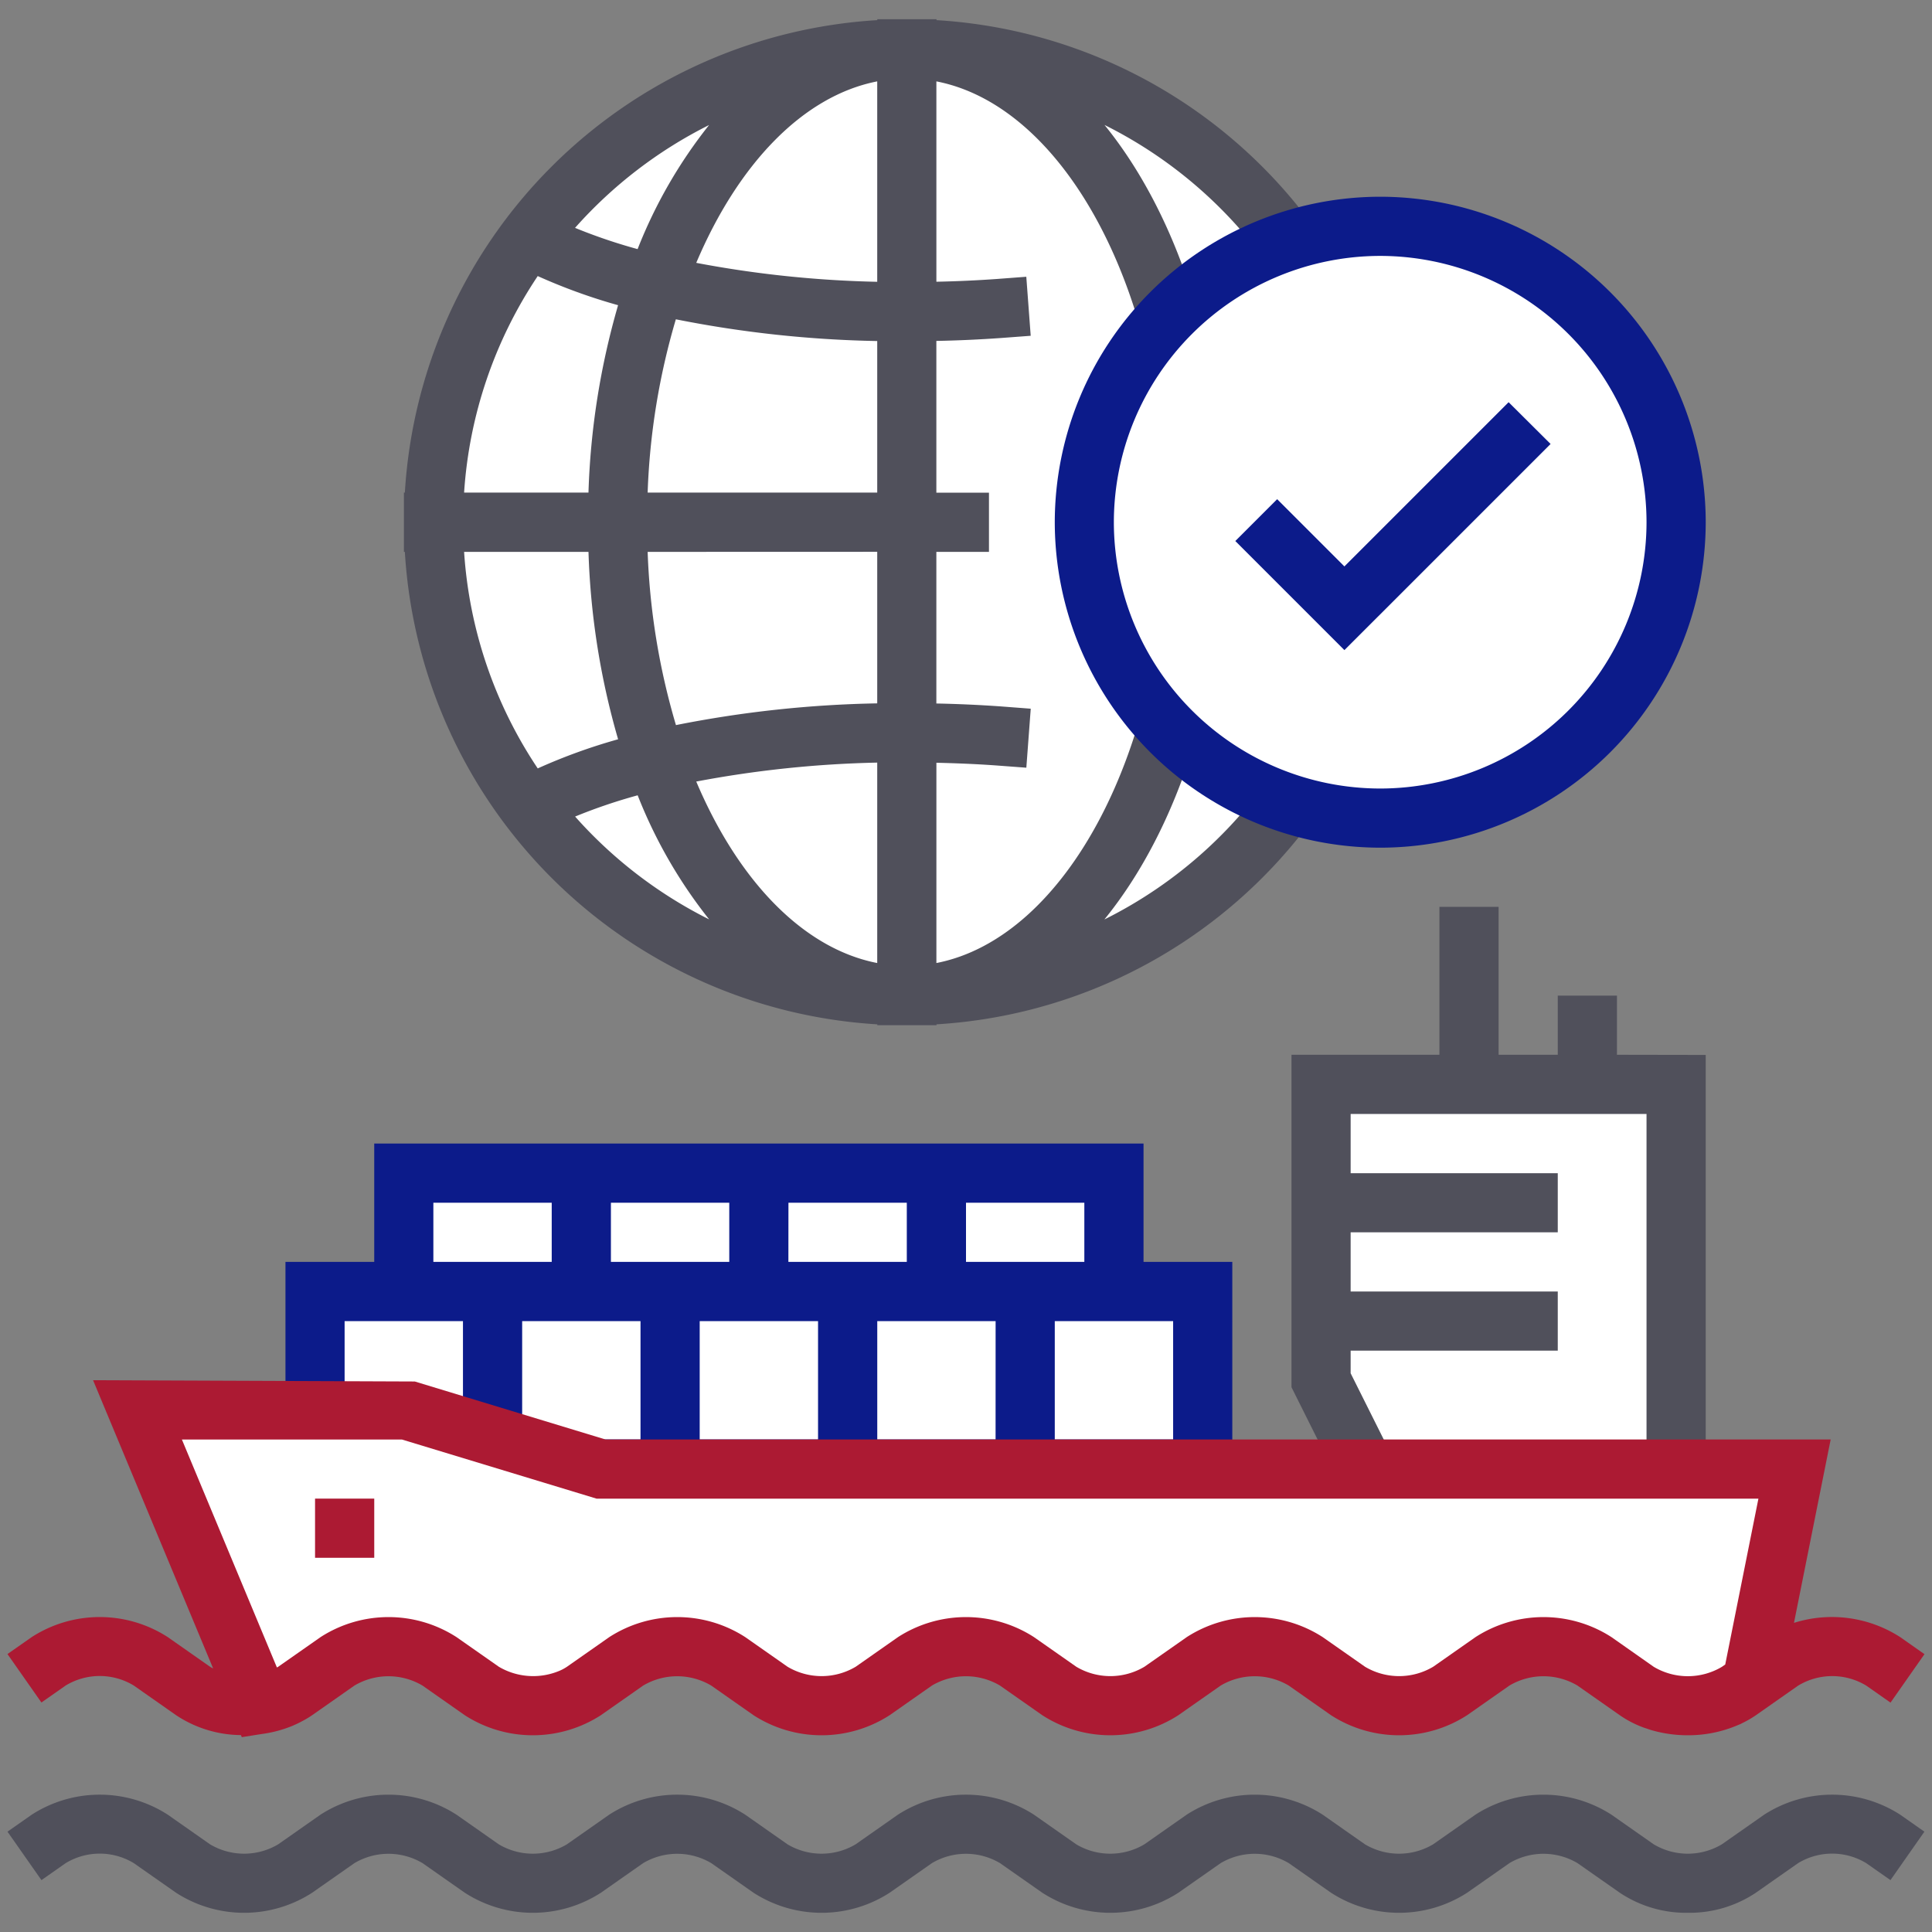
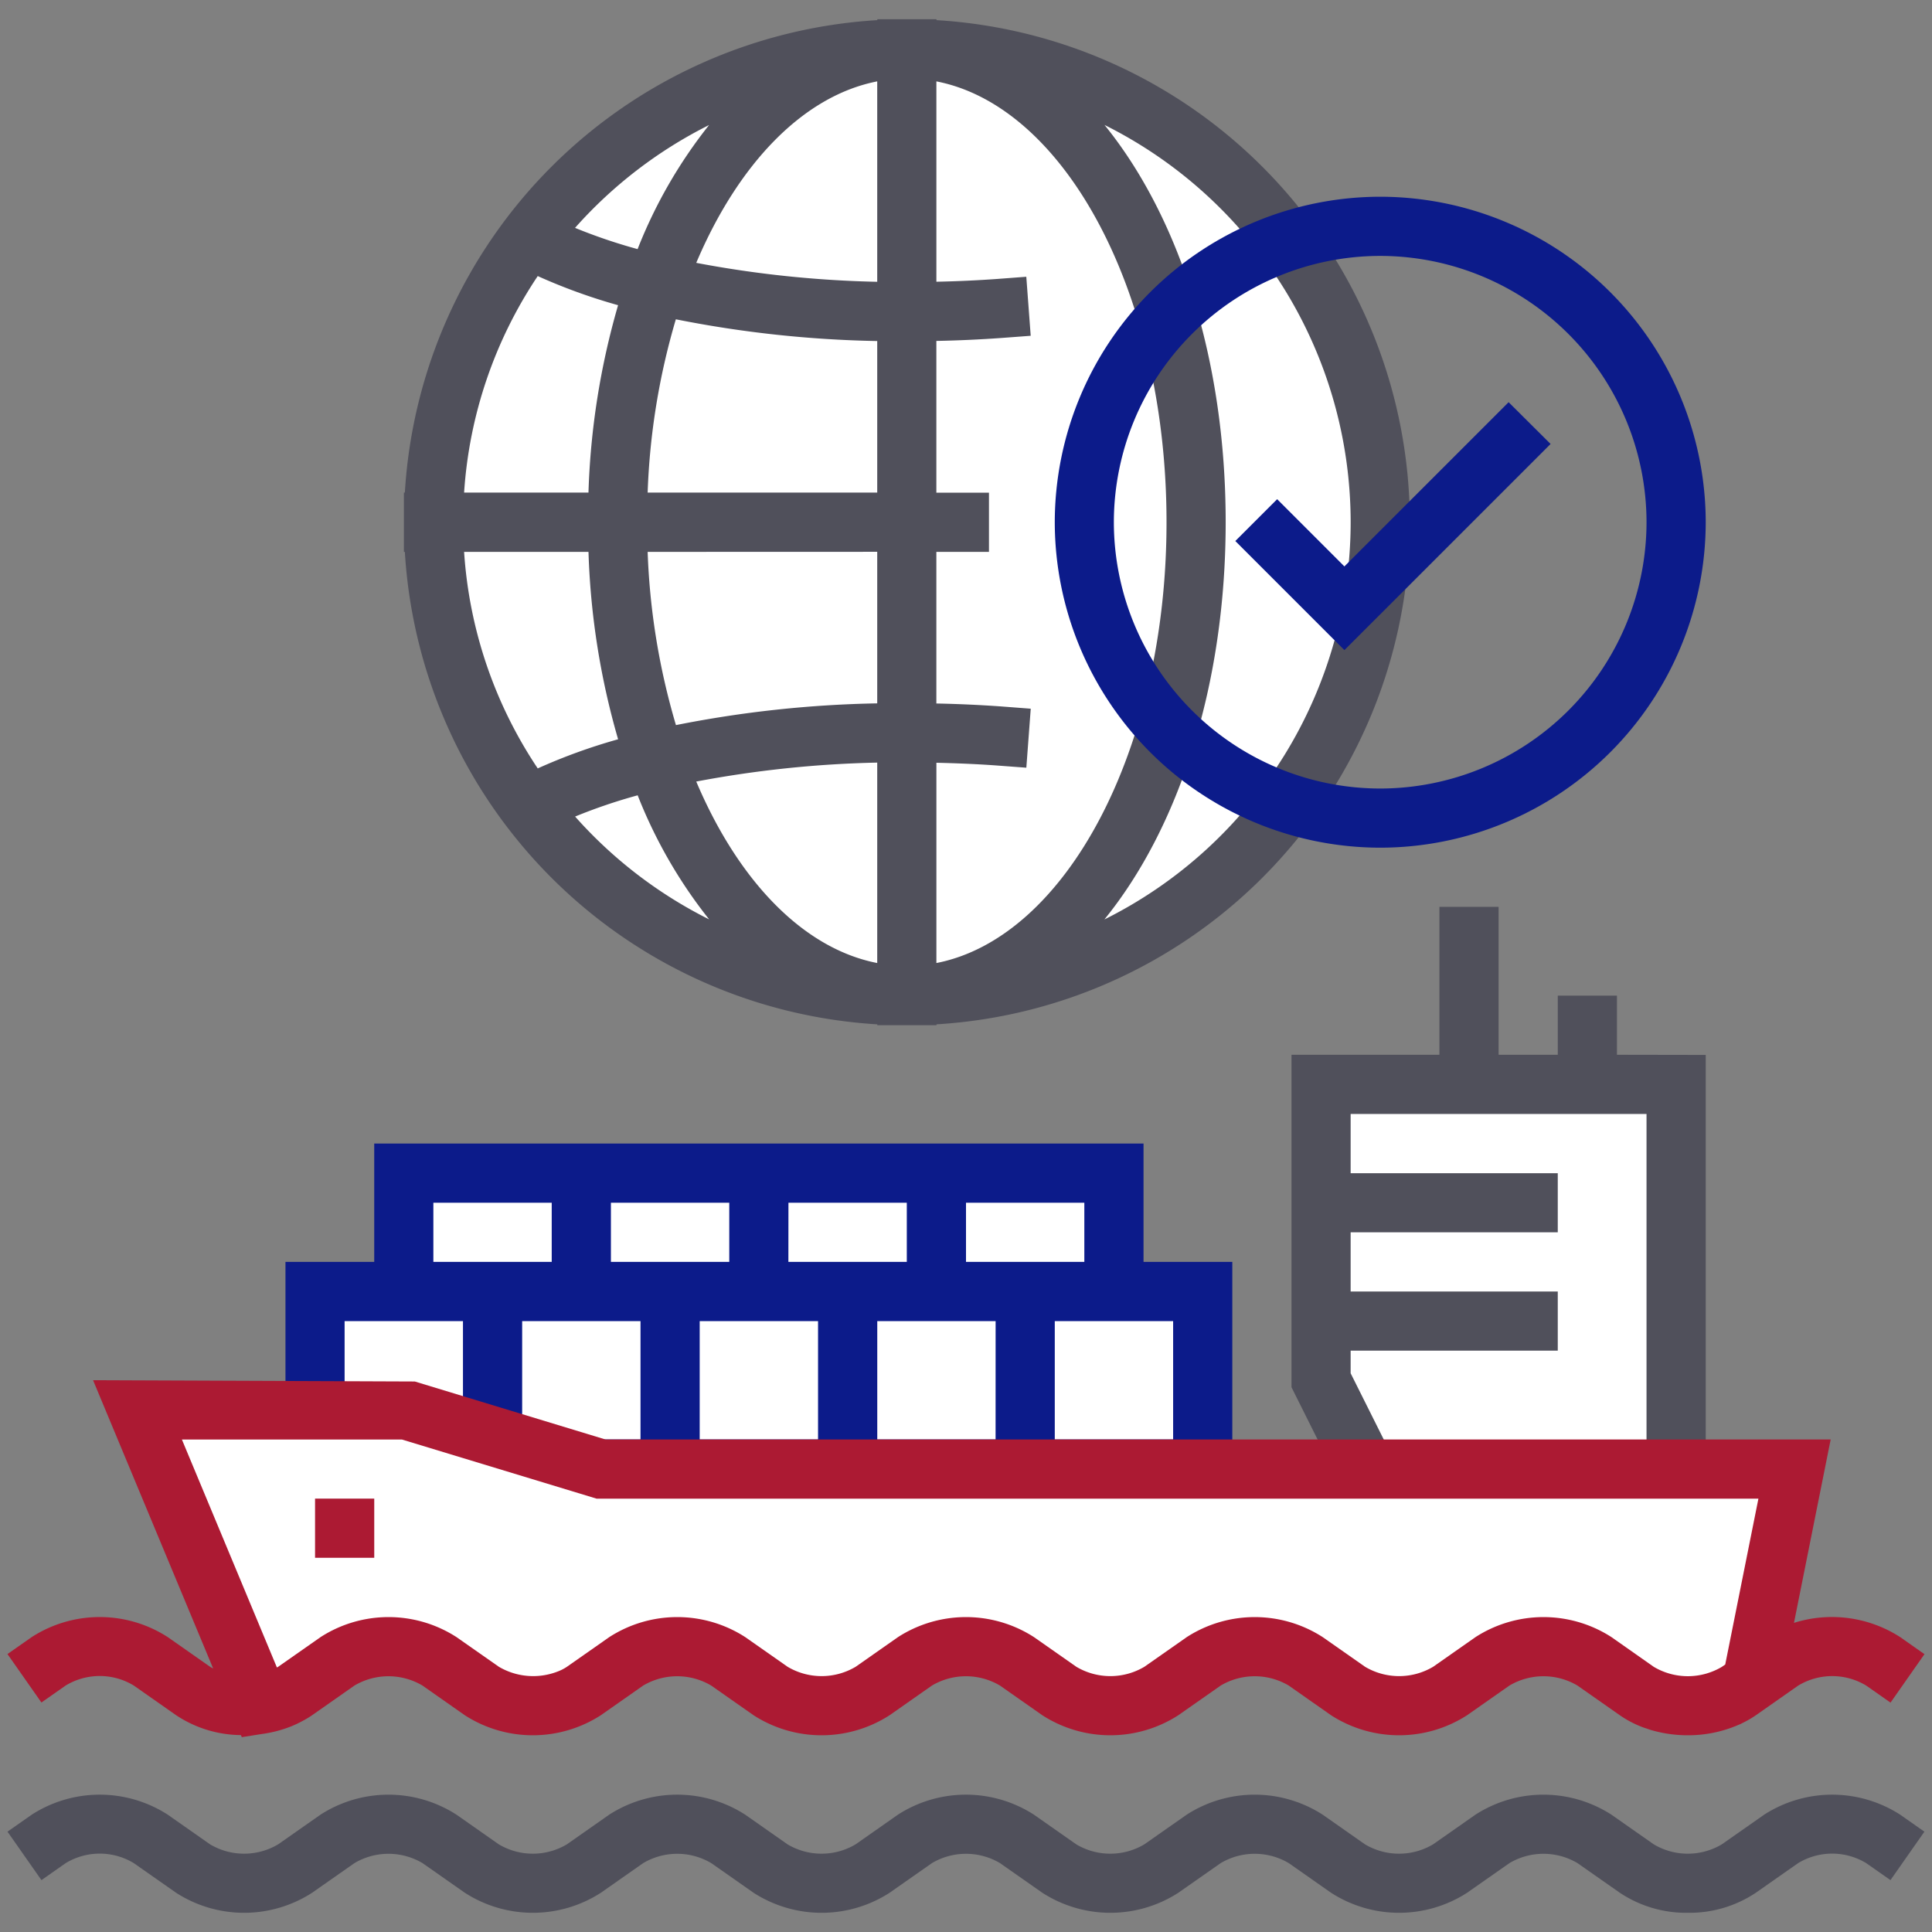
<svg xmlns="http://www.w3.org/2000/svg" width="100" height="100" viewBox="0 0 100 100">
  <rect x="0" y="0" width="100" height="100" fill="#808080" stroke="none" />
  <path data-name="icon guide" style="fill:none" d="M0 0h100v100H0z" />
  <g data-name="그룹 5337">
    <g data-name="그룹 5327">
      <g data-name="그룹 5321">
        <path data-name="패스 10602" d="M-394.829 93.314v-6.126h-36.756v6.126h-4.6v9.186h45.945v-9.186z" transform="translate(452.486 -26.466)" style="fill:#fff" />
        <path data-name="패스 10603" d="M-394.918 90.16v-6.126h-39.819v6.126h-4.594v12.252h49.008V90.16zm-9.189-3.063h6.125v3.063h-6.125zm-9.19 0h6.126v3.063h-6.129zm-9.189 0h6.126v3.063h-6.126zm-9.19 0h6.126v3.063h-6.126zm1.532 12.252h-6.126v-6.125h6.126zm9.19 0h-6.126v-6.125h6.126zm9.189 0h-6.126v-6.125h6.126zm9.189 0h-6.124v-6.125h6.126zm9.19 0h-6.126v-6.125h6.126z" transform="translate(454.107 -24.844)" style="fill:#0c1b8a" />
      </g>
      <g data-name="그룹 5325">
-         <path data-name="패스 10604" d="M-310.606 77.73h-18.378v15.314l3.063 6.126h15.315z" transform="translate(397.362 -21.602)" style="fill:#fff" />
+         <path data-name="패스 10604" d="M-310.606 77.73h-18.378v15.314l3.063 6.126h15.315" transform="translate(397.362 -21.602)" style="fill:#fff" />
        <path data-name="패스 10605" d="M-315.289 66.469v-3.062h-3.063v3.063h-3.063v-7.658h-3.063v7.657h-7.657v17.208l3.648 7.3h17.793v-24.5zm1.531 21.441h-12.837l-2.478-4.956v-1.17h10.721v-3.062h-10.721v-3.063h10.721V72.6h-10.721v-3.068h15.315z" transform="translate(398.982 -11.874)" style="fill:#50505b" />
        <path data-name="패스 10606" d="M-444.746 125.429a4.954 4.954 0 0 1 5.284 0l2.189 1.533a4.953 4.953 0 0 0 5.284 0l2.189-1.533a4.954 4.954 0 0 1 5.284 0l2.189 1.533a4.954 4.954 0 0 0 5.284 0l2.188-1.533a4.954 4.954 0 0 1 5.284 0l2.189 1.533a4.954 4.954 0 0 0 5.284 0l2.189-1.533a4.954 4.954 0 0 1 5.284 0l2.189 1.533a4.954 4.954 0 0 0 5.284 0l2.188-1.533a4.955 4.955 0 0 1 5.285 0l2.188 1.533a4.954 4.954 0 0 0 5.284 0l.675-.473 2.2-11.016H-431.1l-10.084-3.063H-455.1l6.351 15.243a4.36 4.36 0 0 0 1.811-.691z" transform="translate(462.214 -39.436)" style="fill:#fff" />
        <g data-name="그룹 5324">
          <g data-name="그룹 5323">
            <g data-name="그룹 5322">
              <path data-name="패스 10607" d="M-381.973 159.526a6.181 6.181 0 0 1-3.521-1.037l-2.189-1.533a3.455 3.455 0 0 0-3.527 0l-2.189 1.533a6.493 6.493 0 0 1-7.041 0l-2.188-1.533a3.455 3.455 0 0 0-3.527 0l-2.19 1.533a6.492 6.492 0 0 1-7.04 0l-2.189-1.533a3.455 3.455 0 0 0-3.527 0l-2.189 1.533a6.492 6.492 0 0 1-7.041 0l-2.189-1.533a3.455 3.455 0 0 0-3.527 0l-2.189 1.533a6.492 6.492 0 0 1-7.04 0l-2.189-1.533a3.455 3.455 0 0 0-3.527 0l-2.189 1.533a6.493 6.493 0 0 1-7.041 0l-2.188-1.533a3.4 3.4 0 0 0-3.527 0l-1.254.879-1.757-2.508 1.254-.879a6.5 6.5 0 0 1 7.042 0l2.188 1.534a3.449 3.449 0 0 0 3.526 0l2.189-1.534a6.5 6.5 0 0 1 7.041 0l2.189 1.534a3.449 3.449 0 0 0 3.526 0l2.188-1.534a6.5 6.5 0 0 1 7.042 0l2.188 1.534a3.449 3.449 0 0 0 3.526 0l2.188-1.534a6.5 6.5 0 0 1 7.042 0l2.189 1.534a3.448 3.448 0 0 0 3.526 0l2.189-1.534a6.5 6.5 0 0 1 7.041 0l2.189 1.534a3.45 3.45 0 0 0 3.527 0l2.189-1.534a6.5 6.5 0 0 1 7.041 0l2.189 1.534a3.448 3.448 0 0 0 3.526 0l2.189-1.534a6.5 6.5 0 0 1 7.042 0l1.253.879-1.757 2.508-1.254-.879a3.4 3.4 0 0 0-3.527 0l-2.188 1.533a6.18 6.18 0 0 1-3.518 1.037z" transform="translate(469.336 -60.52)" style="fill:#50505b" />
            </g>
          </g>
          <path data-name="패스 10608" d="M-370.98 122.553a6.528 6.528 0 0 0-5.5-.739l1.9-9.493H-438l-9.866-3-16.653-.066 6.216 14.92c-.053-.031-.113-.056-.162-.091l-2.188-1.533a6.492 6.492 0 0 0-7.042 0l-1.254.878 1.757 2.508 1.254-.879a3.4 3.4 0 0 1 3.527 0l2.188 1.534a6.144 6.144 0 0 0 3.357 1.031l.045.107 1.026-.162a6.414 6.414 0 0 0 1.481-.378 5.653 5.653 0 0 0 .532-.242l.1-.053a5.106 5.106 0 0 0 .5-.3l2.189-1.534a3.457 3.457 0 0 1 3.527 0l2.188 1.534a6.494 6.494 0 0 0 7.041 0l2.189-1.534a3.457 3.457 0 0 1 3.527 0l2.189 1.534a6.493 6.493 0 0 0 7.041 0l2.189-1.534a3.457 3.457 0 0 1 3.527 0l2.189 1.534a6.493 6.493 0 0 0 7.04 0l2.19-1.534a3.457 3.457 0 0 1 3.527 0l2.188 1.534a6.494 6.494 0 0 0 7.041 0l2.189-1.534a3.457 3.457 0 0 1 3.527 0l2.189 1.534a5.408 5.408 0 0 0 1.213.631c.066.025.134.044.2.067s.159.056.241.079a6.735 6.735 0 0 0 1.866.26 6.528 6.528 0 0 0 2.6-.529c.043-.018.087-.034.129-.054s.062-.033.093-.048a5.166 5.166 0 0 0 .7-.405l1.178-.825 1.011-.708a3.4 3.4 0 0 1 3.527 0l1.254.879 1.757-2.508zm-14.945 0a6.492 6.492 0 0 0-7.041 0l-2.189 1.533a3.452 3.452 0 0 1-3.527 0l-2.189-1.533a6.492 6.492 0 0 0-7.041 0l-2.189 1.533a3.45 3.45 0 0 1-3.526 0l-2.189-1.533a6.493 6.493 0 0 0-7.042 0l-2.188 1.533a3.451 3.451 0 0 1-3.526 0l-2.188-1.533a6.492 6.492 0 0 0-7.042 0l-2.188 1.533a2.389 2.389 0 0 1-.511.258 3.5 3.5 0 0 1-3.015-.258l-2.189-1.533a6.491 6.491 0 0 0-7.041 0l-2.189 1.533c-.02.015-.046.024-.068.038l-4.918-11.8h11.387l10.083 3.063h60.13l-1.717 8.582-.173.121a3.45 3.45 0 0 1-3.526 0z" transform="translate(469.336 -37.815)" style="fill:#ac1a33" />
        </g>
      </g>
      <g data-name="그룹 5326">
        <path data-name="패스 10609" d="M-436.18 124.932v-3.063h3.064v3.063z" transform="translate(452.487 -44.301)" style="fill:#ac1a33" />
      </g>
    </g>
    <g data-name="그룹 5336">
      <g data-name="그룹 5332">
        <g data-name="그룹 5331" transform="translate(20.902 .994)">
          <circle data-name="타원 6472" cx="24.504" cy="24.504" r="24.504" transform="translate(1.531 1.531)" style="fill:#fff" />
          <g data-name="그룹 5330">
            <g data-name="그룹 5329">
              <path data-name="패스 10610" d="M-423.568 17.826z" transform="translate(425.099 8.209)" style="fill:#1c1c20" />
              <g data-name="그룹 5328">
                <path data-name="패스 10611" d="M-373.123-32.615z" transform="translate(399.158 34.148)" style="fill:#1c1c20" />
                <path data-name="패스 10612" d="M-374.649-9.736a26.066 26.066 0 0 0-24.5-25.987v-.047h-3.063v.047a26.068 26.068 0 0 0-24.455 24.455h-.049V-8.2h.049a26.068 26.068 0 0 0 24.455 24.455v.045h3.064v-.046a26.066 26.066 0 0 0 24.499-25.99zm-27.568-22.817v10.374a56.411 56.411 0 0 1-9.367-.981c2.162-5.109 5.52-8.64 9.367-9.393zm0 13.44v7.845H-414.1a35.967 35.967 0 0 1 1.46-8.97 58.559 58.559 0 0 0 10.423 1.125zm0 10.909v7.845A58.552 58.552 0 0 0-412.635.766 35.969 35.969 0 0 1-414.1-8.2zm0 10.911v10.374c-3.848-.75-7.205-4.284-9.367-9.393a56.515 56.515 0 0 1 9.367-.981zm3.063 10.374V2.715c1.056.025 2.1.067 3.127.142l1.528.114.228-3.054L-395.8-.2a65.506 65.506 0 0 0-3.356-.152V-8.2h2.723v-3.063h-2.723v-7.856a64.337 64.337 0 0 0 3.356-.152l1.527-.114-.228-3.055-1.528.115a61.08 61.08 0 0 1-3.126.142v-10.37c6.694 1.3 11.912 11.036 11.912 22.817s-5.216 21.513-11.91 22.817zm-11.766-43.375a24.975 24.975 0 0 0-3.7 6.423 28.113 28.113 0 0 1-3.238-1.1 23.1 23.1 0 0 1 6.939-5.323zm-8.87 7.818a29.444 29.444 0 0 0 4.16 1.508 39.11 39.11 0 0 0-1.533 9.7h-6.437a22.82 22.82 0 0 1 3.811-11.208zm2.628 14.276a39.117 39.117 0 0 0 1.533 9.7 29.316 29.316 0 0 0-4.16 1.508A22.819 22.819 0 0 1-423.6-8.2zm-.692 13.7a27.887 27.887 0 0 1 3.238-1.1 24.986 24.986 0 0 0 3.7 6.423 23.09 23.09 0 0 1-6.938-5.323zm27.4 5.32c3.841-4.726 6.273-12.11 6.273-20.559s-2.432-15.832-6.272-20.559a22.994 22.994 0 0 1 12.741 20.562 22.994 22.994 0 0 1-12.74 20.559z" transform="translate(426.72 35.771)" style="fill:#50505b" />
              </g>
            </g>
          </g>
        </g>
      </g>
      <g data-name="그룹 5335">
        <g data-name="그룹 5334">
          <g data-name="그룹 5333">
-             <path data-name="패스 10613" d="M-323.577 1.613a15.314 15.314 0 0 1-15.314 15.315 15.315 15.315 0 0 1-15.316-15.315A15.315 15.315 0 0 1-338.891-13.7a15.314 15.314 0 0 1 15.314 15.313z" transform="translate(410.333 25.417)" style="fill:#fff" />
            <path data-name="패스 10614" d="M-340.512 16.838A16.866 16.866 0 0 1-357.358-.008a16.866 16.866 0 0 1 16.846-16.847A16.866 16.866 0 0 1-323.665-.008a16.866 16.866 0 0 1-16.847 16.846zm0-30.63A13.8 13.8 0 0 0-354.3-.008a13.8 13.8 0 0 0 13.784 13.784A13.8 13.8 0 0 0-326.729-.008a13.8 13.8 0 0 0-13.783-13.784z" transform="translate(411.953 27.038)" style="fill:#0c1b8a" />
          </g>
          <path data-name="패스 10615" d="m-323.972 5.038-8.5 8.5-3.48-3.48-2.166 2.166 3.48 3.48 2.166 2.166 2.172-2.17 8.5-8.5z" transform="translate(402.058 15.78)" style="fill:#0c1b8a" />
        </g>
      </g>
    </g>
  </g>
</svg>